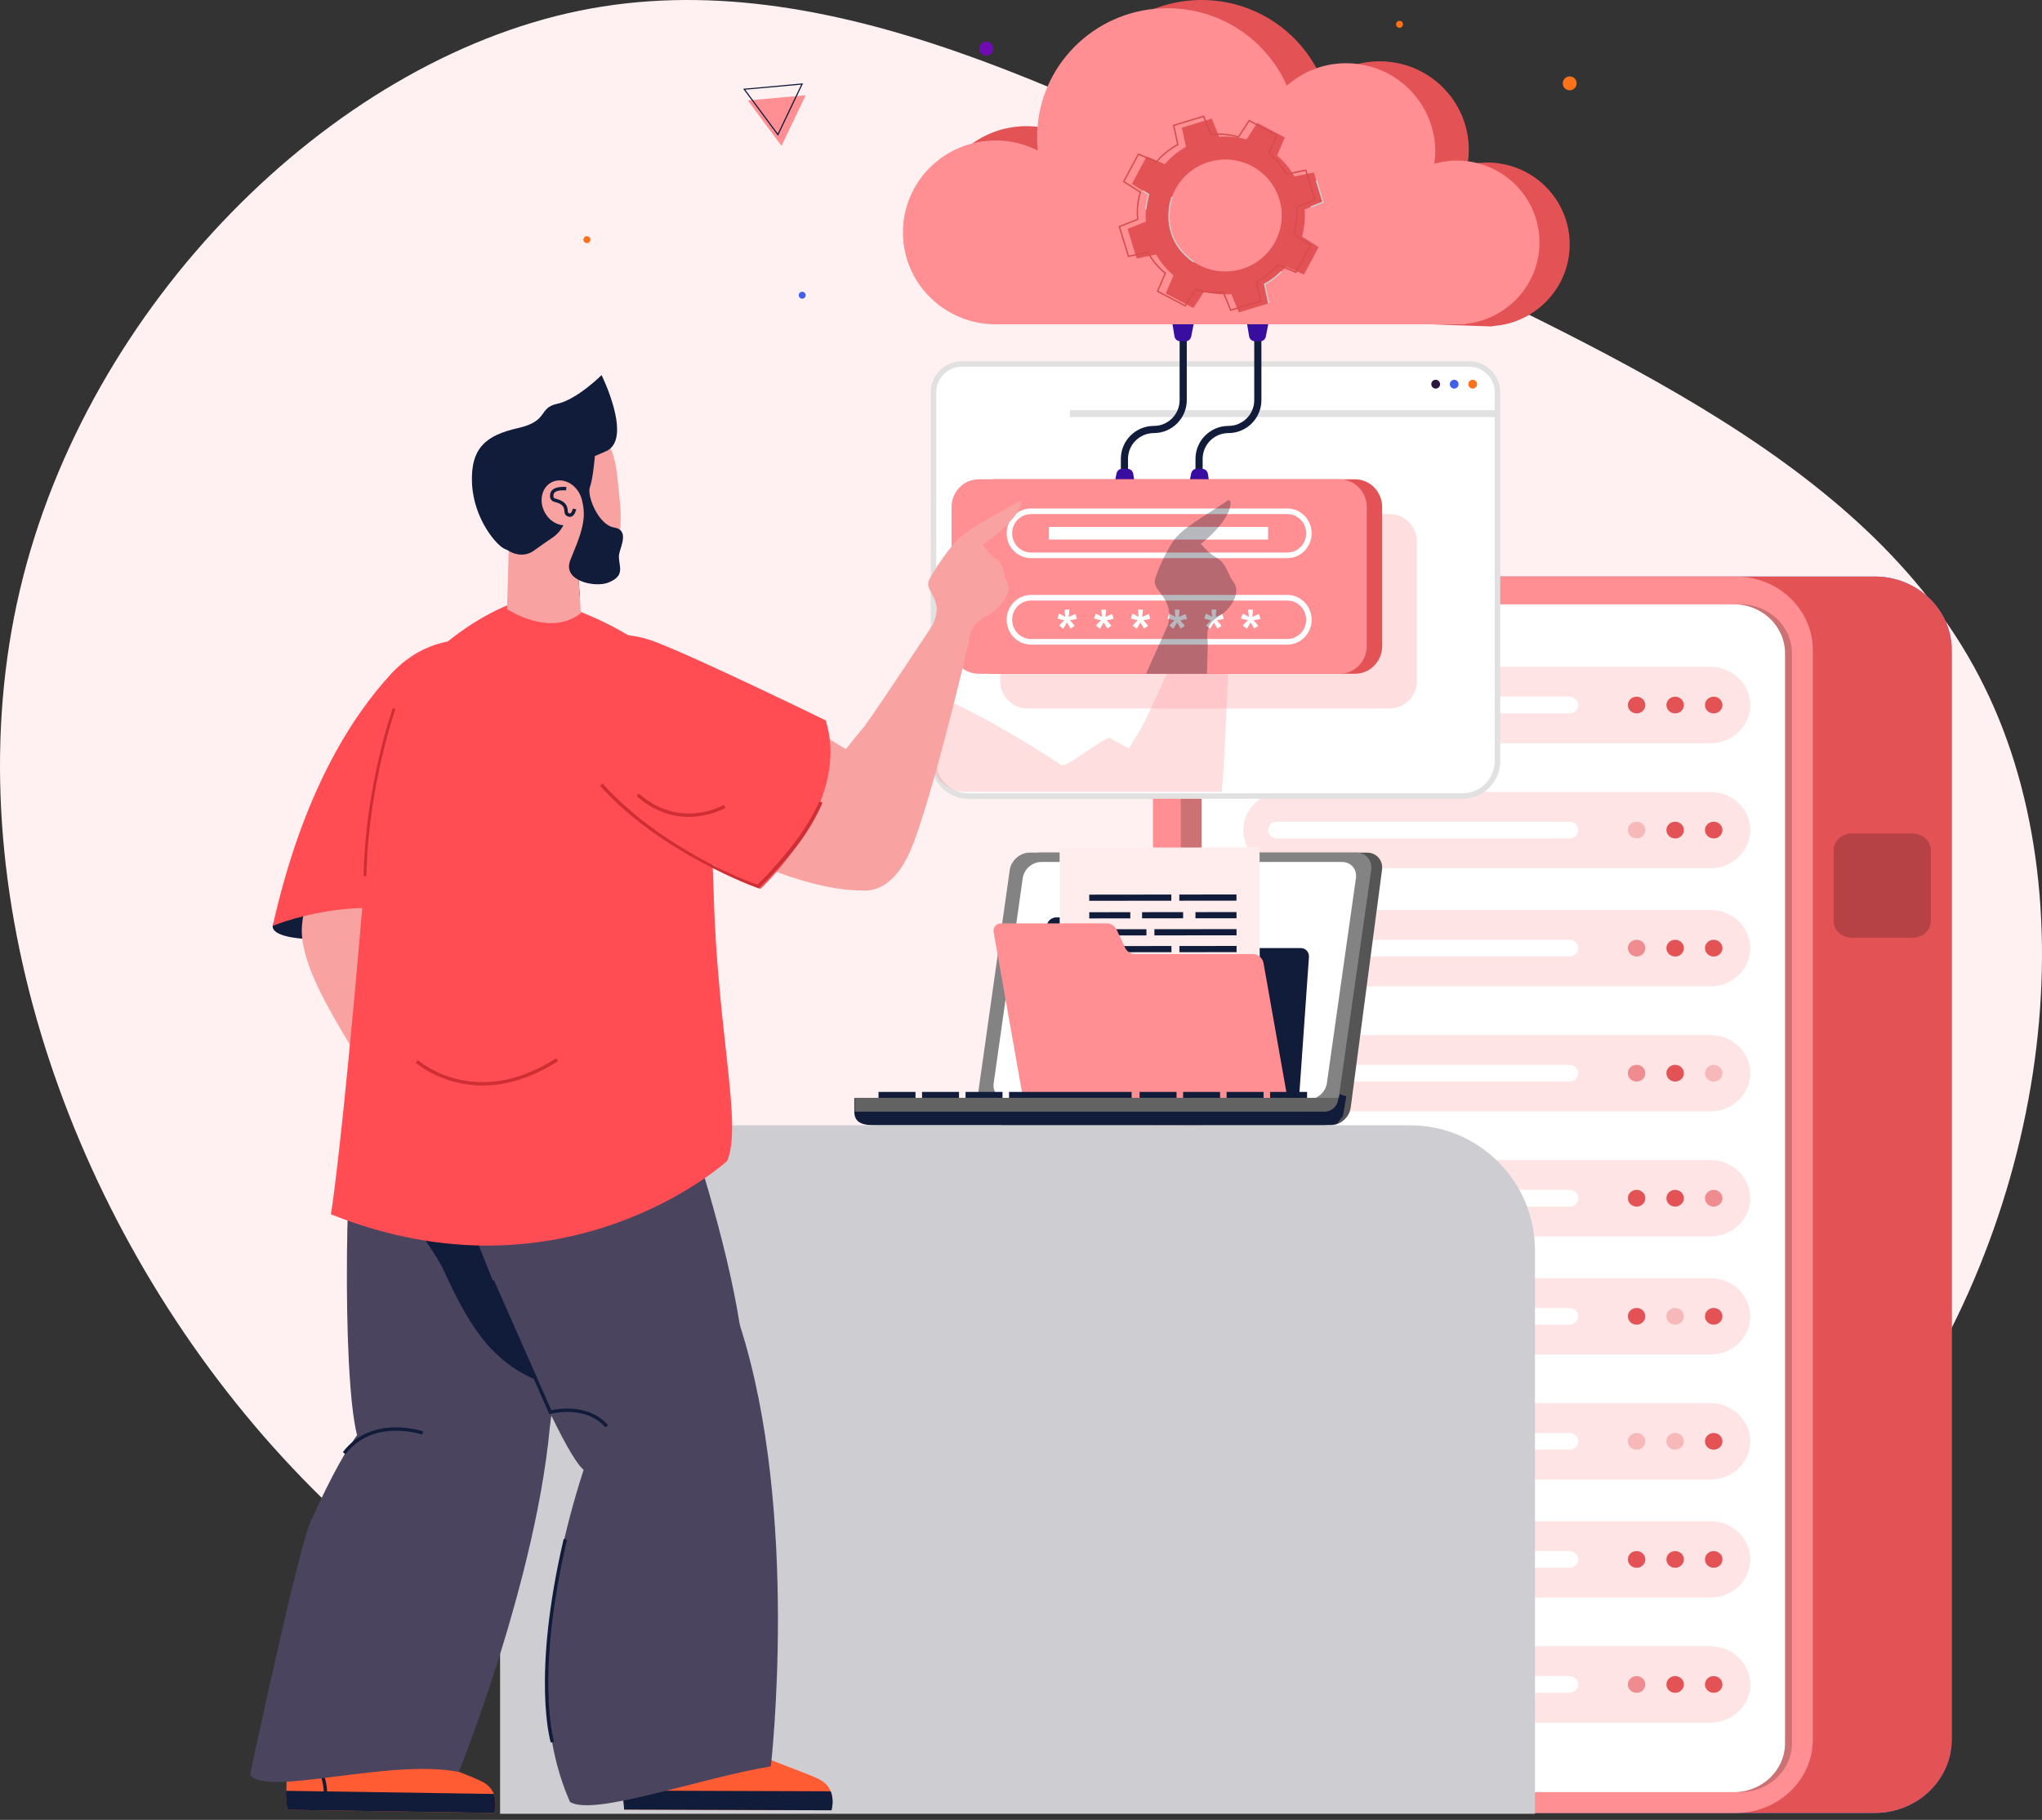
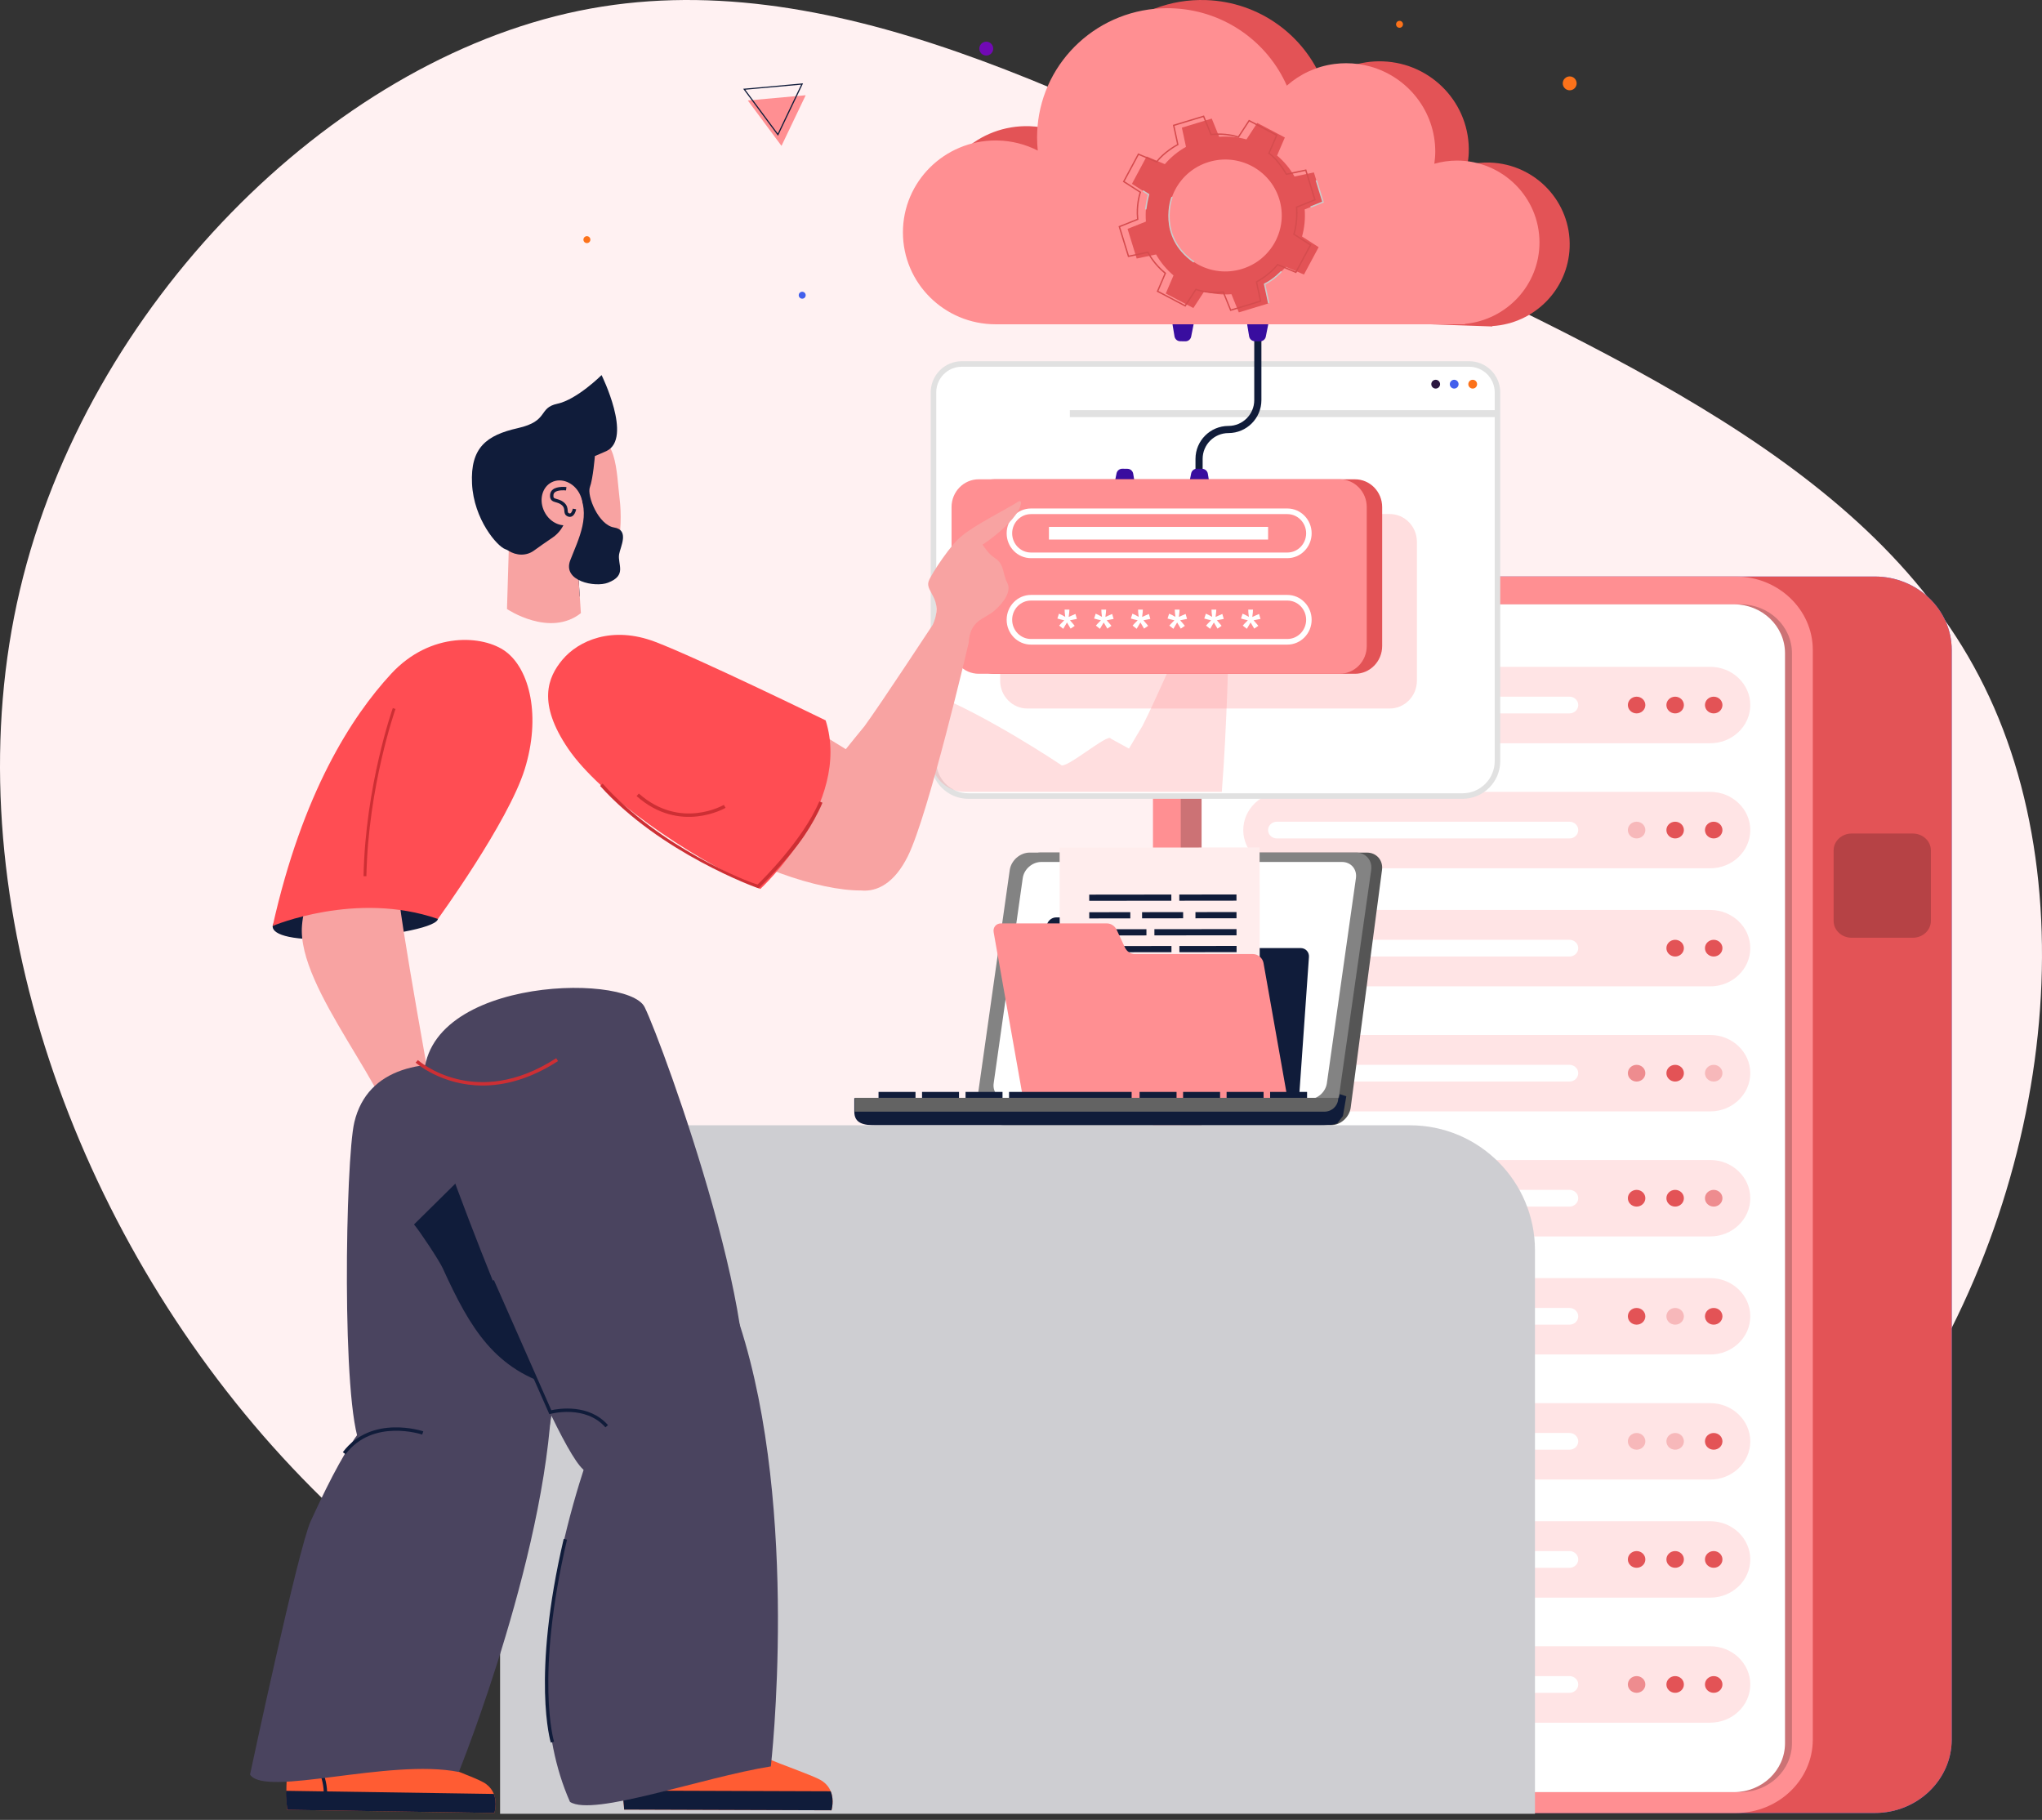
<svg xmlns="http://www.w3.org/2000/svg" width="294px" height="262px" viewBox="0 0 294 262" version="1.1">
  <rect x="0" y="0" width="294" height="262" fill="#333333" stroke="none" />
  <title>Cloud</title>
  <g id="Landing-page" stroke="none" stroke-width="1" fill="none" fill-rule="evenodd">
    <g id="Cloud" transform="translate(0, -0)">
      <path d="M256.095,54.301 C285.17,87.778 300.81,134.983 291.14,176.037 C281.47,217.09 246.49,252.057 210.667,259.439 C174.778,266.82 137.981,246.617 100.275,228.422 C62.634,210.226 24.019,194.103 8.314,162.179 C-7.456,130.321 -0.317,82.663 25.707,49.833 C51.796,17.003 96.77,-0.934 140.577,0.037 C184.383,0.944 226.956,20.823 256.095,54.301 Z" id="Path" fill="#FFF1F2" fill-rule="nonzero" transform="translate(147, 130.5) rotate(-180) translate(-147, -130.5)" />
      <g id="Server" transform="translate(166, 83)" fill-rule="nonzero">
        <g id="Group" transform="translate(20, 0)">
          <path d="M83.941,0 L11.059,0 C4.976,0 0,4.75 0,10.556 L0,167.444 C0,173.25 4.976,178 11.059,178 L83.941,178 C90.024,178 95,173.25 95,167.444 L95,10.556 C95,4.751 90.024,0 83.941,0 Z" id="Path" fill="#407BFF" />
          <path d="M83.941,0 L11.059,0 C4.976,0 0,4.75 0,10.556 L0,167.444 C0,173.25 4.976,178 11.059,178 L83.941,178 C90.024,178 95,173.25 95,167.444 L95,10.556 C95,4.751 90.024,0 83.941,0 Z" id="Path" fill="#E35356" />
        </g>
        <path d="M83.941,0 L11.059,0 C4.976,0 0,4.75 0,10.556 L0,167.444 C0,173.25 4.976,178 11.059,178 L83.941,178 C90.024,178 95,173.25 95,167.444 L95,10.556 C95,4.751 90.024,0 83.941,0 Z" id="Path" fill="#FF8F92" />
        <path d="M11.404,175 C7.321,175 4,171.842 4,167.961 L4,11.039 C4,7.158 7.321,4 11.404,4 L84.596,4 C88.679,4 92,7.158 92,11.039 L92,167.961 C92,171.842 88.679,175 84.596,175 L11.404,175 Z" id="Path" fill="#000000" opacity="0.2" />
        <path d="M14.355,175 C10.3,175 7,171.842 7,167.961 L7,11.039 C7,7.158 10.3,4 14.355,4 L83.645,4 C87.7,4 91,7.158 91,11.039 L91,167.961 C91,171.842 87.7,175 83.645,175 L14.355,175 Z" id="Path" fill="#FFFFFF" />
        <g id="Group" transform="translate(13, 13)">
          <path d="M67.244,11 L5.756,11 C2.59,11 0,8.525 0,5.5 L0,5.5 C0,2.475 2.59,0 5.756,0 L67.244,0 C70.41,0 73,2.475 73,5.5 L73,5.5 C73,8.525 70.41,11 67.244,11 Z" id="Path" fill="#FFA4A7" opacity="0.3" />
          <path d="M46.971,6.703 L4.83,6.703 C4.138,6.703 3.572,6.161 3.572,5.5 L3.572,5.5 C3.572,4.838 4.138,4.297 4.83,4.297 L46.971,4.297 C47.664,4.297 48.23,4.839 48.23,5.5 L48.23,5.5 C48.23,6.162 47.664,6.703 46.971,6.703 Z" id="Path" fill="#FFFFFF" />
          <ellipse id="Oval" fill="#E35356" cx="62.182" cy="5.5" rx="1.259" ry="1.203" />
          <ellipse id="Oval" fill="#E35356" cx="67.733" cy="5.5" rx="1.259" ry="1.203" />
          <ellipse id="Oval" fill="#E35356" cx="56.633" cy="5.5" rx="1.259" ry="1.203" />
        </g>
        <g id="Group" transform="translate(13, 31)">
          <path d="M67.244,11 L5.756,11 C2.59,11 0,8.525 0,5.5 L0,5.5 C0,2.475 2.59,0 5.756,0 L67.244,0 C70.41,0 73,2.475 73,5.5 L73,5.5 C73,8.525 70.41,11 67.244,11 Z" id="Path" fill="#FFA4A7" opacity="0.3" />
          <path d="M46.971,6.703 L4.83,6.703 C4.138,6.703 3.572,6.161 3.572,5.5 L3.572,5.5 C3.572,4.838 4.138,4.297 4.83,4.297 L46.971,4.297 C47.664,4.297 48.23,4.839 48.23,5.5 L48.23,5.5 C48.23,6.162 47.664,6.703 46.971,6.703 Z" id="Path" fill="#FFFFFF" />
          <ellipse id="Oval" fill="#E35356" cx="62.182" cy="5.5" rx="1.259" ry="1.203" />
          <ellipse id="Oval" fill="#E35356" cx="67.733" cy="5.5" rx="1.259" ry="1.203" />
          <ellipse id="Oval" fill="#E35356" opacity="0.3" cx="56.633" cy="5.5" rx="1.259" ry="1.203" />
        </g>
        <g id="Group" transform="translate(13, 48)">
          <path d="M67.244,11 L5.756,11 C2.59,11 0,8.525 0,5.5 L0,5.5 C0,2.475 2.59,0 5.756,0 L67.244,0 C70.41,0 73,2.475 73,5.5 L73,5.5 C73,8.525 70.41,11 67.244,11 Z" id="Path" fill="#FFA4A7" opacity="0.3" />
          <path d="M46.971,6.704 L4.83,6.704 C4.138,6.704 3.572,6.162 3.572,5.501 L3.572,5.501 C3.572,4.839 4.138,4.298 4.83,4.298 L46.971,4.298 C47.664,4.298 48.23,4.84 48.23,5.501 L48.23,5.501 C48.23,6.162 47.664,6.704 46.971,6.704 Z" id="Path" fill="#FFFFFF" />
          <ellipse id="Oval" fill="#E35356" cx="62.182" cy="5.5" rx="1.259" ry="1.203" />
          <ellipse id="Oval" fill="#E35356" cx="67.733" cy="5.5" rx="1.259" ry="1.203" />
-           <ellipse id="Oval" fill="#E35356" opacity="0.6" cx="56.633" cy="5.5" rx="1.259" ry="1.203" />
        </g>
        <g id="Group" transform="translate(13, 66)">
          <path d="M67.244,11 L5.756,11 C2.59,11 0,8.525 0,5.5 L0,5.5 C0,2.475 2.59,0 5.756,0 L67.244,0 C70.41,0 73,2.475 73,5.5 L73,5.5 C73,8.525 70.41,11 67.244,11 Z" id="Path" fill="#FFA4A7" opacity="0.3" />
          <path d="M46.971,6.703 L4.83,6.703 C4.138,6.703 3.572,6.161 3.572,5.5 L3.572,5.5 C3.572,4.838 4.138,4.297 4.83,4.297 L46.971,4.297 C47.664,4.297 48.23,4.839 48.23,5.5 L48.23,5.5 C48.23,6.161 47.664,6.703 46.971,6.703 Z" id="Path" fill="#FFFFFF" />
          <ellipse id="Oval" fill="#E35356" cx="62.182" cy="5.5" rx="1.259" ry="1.203" />
          <ellipse id="Oval" fill="#E35356" opacity="0.3" cx="67.733" cy="5.5" rx="1.259" ry="1.203" />
          <ellipse id="Oval" fill="#E35356" opacity="0.6" cx="56.633" cy="5.5" rx="1.259" ry="1.203" />
        </g>
        <g id="Group" transform="translate(13, 84)">
          <path d="M67.244,11 L5.756,11 C2.59,11 0,8.525 0,5.5 L0,5.5 C0,2.475 2.59,0 5.756,0 L67.244,0 C70.41,0 73,2.475 73,5.5 L73,5.5 C73,8.525 70.41,11 67.244,11 Z" id="Path" fill="#FFA4A7" opacity="0.3" />
          <path d="M46.971,6.703 L4.83,6.703 C4.138,6.703 3.572,6.161 3.572,5.5 L3.572,5.5 C3.572,4.838 4.138,4.297 4.83,4.297 L46.971,4.297 C47.664,4.297 48.23,4.839 48.23,5.5 L48.23,5.5 C48.23,6.161 47.664,6.703 46.971,6.703 Z" id="Path" fill="#FFFFFF" />
          <ellipse id="Oval" fill="#E35356" cx="62.182" cy="5.5" rx="1.259" ry="1.203" />
          <ellipse id="Oval" fill="#E35356" opacity="0.6" cx="67.733" cy="5.5" rx="1.259" ry="1.203" />
          <ellipse id="Oval" fill="#E35356" cx="56.633" cy="5.5" rx="1.259" ry="1.203" />
        </g>
        <g id="Group" transform="translate(13, 101)">
          <path d="M67.244,11 L5.756,11 C2.59,11 0,8.525 0,5.5 L0,5.5 C0,2.475 2.59,0 5.756,0 L67.244,0 C70.41,0 73,2.475 73,5.5 L73,5.5 C73,8.525 70.41,11 67.244,11 Z" id="Path" fill="#FFA4A7" opacity="0.3" />
          <path d="M46.971,6.703 L4.83,6.703 C4.138,6.703 3.572,6.161 3.572,5.5 L3.572,5.5 C3.572,4.838 4.138,4.297 4.83,4.297 L46.971,4.297 C47.664,4.297 48.23,4.839 48.23,5.5 L48.23,5.5 C48.23,6.162 47.664,6.703 46.971,6.703 Z" id="Path" fill="#FFFFFF" />
          <ellipse id="Oval" fill="#E35356" opacity="0.3" cx="62.182" cy="5.5" rx="1.259" ry="1.203" />
          <ellipse id="Oval" fill="#E35356" cx="67.733" cy="5.5" rx="1.259" ry="1.203" />
          <ellipse id="Oval" fill="#E35356" cx="56.633" cy="5.5" rx="1.259" ry="1.203" />
        </g>
        <g id="Group" transform="translate(13, 119)">
          <path d="M67.244,11 L5.756,11 C2.59,11 0,8.525 0,5.5 L0,5.5 C0,2.475 2.59,0 5.756,0 L67.244,0 C70.41,0 73,2.475 73,5.5 L73,5.5 C73,8.525 70.41,11 67.244,11 Z" id="Path" fill="#FFA4A7" opacity="0.3" />
          <path d="M46.971,6.703 L4.83,6.703 C4.138,6.703 3.572,6.161 3.572,5.5 L3.572,5.5 C3.572,4.838 4.138,4.297 4.83,4.297 L46.971,4.297 C47.664,4.297 48.23,4.839 48.23,5.5 L48.23,5.5 C48.23,6.162 47.664,6.703 46.971,6.703 Z" id="Path" fill="#FFFFFF" />
          <ellipse id="Oval" fill="#E35356" opacity="0.3" cx="62.182" cy="5.5" rx="1.259" ry="1.203" />
          <ellipse id="Oval" fill="#E35356" cx="67.733" cy="5.5" rx="1.259" ry="1.203" />
          <ellipse id="Oval" fill="#E35356" opacity="0.3" cx="56.633" cy="5.5" rx="1.259" ry="1.203" />
        </g>
        <g id="Group" transform="translate(13, 136)">
          <path d="M67.244,11 L5.756,11 C2.59,11 0,8.525 0,5.5 L0,5.5 C0,2.475 2.59,0 5.756,0 L67.244,0 C70.41,0 73,2.475 73,5.5 L73,5.5 C73,8.525 70.41,11 67.244,11 Z" id="Path" fill="#FFA4A7" opacity="0.3" />
          <path d="M46.971,6.703 L4.83,6.703 C4.138,6.703 3.572,6.161 3.572,5.5 L3.572,5.5 C3.572,4.838 4.138,4.297 4.83,4.297 L46.971,4.297 C47.664,4.297 48.23,4.839 48.23,5.5 L48.23,5.5 C48.23,6.162 47.664,6.703 46.971,6.703 Z" id="Path" fill="#FFFFFF" />
          <ellipse id="Oval" fill="#E35356" cx="62.182" cy="5.5" rx="1.259" ry="1.203" />
          <ellipse id="Oval" fill="#E35356" cx="67.733" cy="5.5" rx="1.259" ry="1.203" />
          <ellipse id="Oval" fill="#E35356" cx="56.633" cy="5.5" rx="1.259" ry="1.203" />
        </g>
        <g id="Group" transform="translate(13, 154)">
          <path d="M67.244,11 L5.756,11 C2.59,11 0,8.525 0,5.5 L0,5.5 C0,2.475 2.59,0 5.756,0 L67.244,0 C70.41,0 73,2.475 73,5.5 L73,5.5 C73,8.526 70.41,11 67.244,11 Z" id="Path" fill="#FFA4A7" opacity="0.3" />
          <path d="M46.971,6.704 L4.83,6.704 C4.138,6.704 3.572,6.162 3.572,5.501 L3.572,5.501 C3.572,4.839 4.138,4.298 4.83,4.298 L46.971,4.298 C47.664,4.298 48.23,4.84 48.23,5.501 L48.23,5.501 C48.23,6.162 47.664,6.704 46.971,6.704 Z" id="Path" fill="#FFFFFF" />
          <ellipse id="Oval" fill="#E35356" cx="62.182" cy="5.5" rx="1.259" ry="1.203" />
          <ellipse id="Oval" fill="#E35356" cx="67.733" cy="5.5" rx="1.259" ry="1.203" />
          <ellipse id="Oval" fill="#E35356" opacity="0.6" cx="56.633" cy="5.5" rx="1.259" ry="1.203" />
        </g>
        <path d="M109.412,52 L100.587,52 C99.164,52 98,50.913 98,49.585 L98,39.414 C98,38.086 99.165,37 100.587,37 L109.412,37 C110.835,37 112,38.087 112,39.414 L112,49.585 C112,50.913 110.835,52 109.412,52 Z" id="Path" fill="#000000" opacity="0.2" />
      </g>
      <g id="Group" transform="translate(65, 0)">
        <g transform="translate(58, 122)" fill-rule="nonzero">
          <path d="M68.579,40 L21.598,40 C20.201,40 19.227,38.871 19.423,37.479 L23.933,3.261 C24.13,1.869 25.421,0.741 26.819,0.741 L73.8,0.741 C75.197,0.741 76.171,1.869 75.975,3.261 L71.465,37.479 C71.269,38.871 69.977,40 68.579,40 Z" id="Path" fill="#555555" />
          <path d="M67.024,37.622 L20.043,37.622 C18.645,37.622 17.672,36.494 17.868,35.102 L22.378,3.261 C22.575,1.869 23.867,0.74 25.264,0.74 L72.245,0.74 C73.642,0.74 74.616,1.869 74.42,3.261 L69.832,35.465 C69.636,36.858 68.421,37.622 67.024,37.622 Z" id="Path" fill="#838383" />
          <path d="M65.378,36.271 L22.071,36.271 C20.783,36.271 19.885,35.231 20.067,33.948 L24.251,4.415 C24.431,3.132 25.622,2.092 26.911,2.092 L70.217,2.092 C71.505,2.092 72.403,3.133 72.222,4.415 L68.038,33.948 C67.857,35.231 66.666,36.271 65.378,36.271 Z" id="Path" fill="#FFFFFF" />
          <g transform="translate(20.044, 0)">
            <path d="M26.02,13.565 L25.453,10.993 C25.333,10.447 24.858,10.071 24.287,10.071 L9.026,10.071 C8.318,10.071 7.704,10.643 7.654,11.347 L7.434,14.487 L7.309,16.257 L5.801,37.741 C5.752,38.446 6.286,39.018 6.993,39.018 L42.499,39.018 C43.208,39.018 43.822,38.446 43.871,37.741 L45.414,15.764 C45.464,15.059 44.93,14.487 44.222,14.487 L27.186,14.487 C26.616,14.487 26.14,14.112 26.02,13.565 Z" id="Path" fill="#101C3A" />
            <g transform="translate(9.515, -0)" id="Rectangle">
              <polygon fill="#FFEDED" transform="translate(14.415, 17.444) rotate(-0.063) translate(-14.415, -17.444)" points="0.019 0.016 28.81 0.016 28.81 34.873 0.019 34.872" />
              <g transform="translate(4.263, 6.724)" fill="#101C3A">
                <polygon transform="translate(5.912, 0.508) rotate(-0.063) translate(-5.912, -0.508)" points="0.001 0.062 11.824 0.062 11.824 0.953 0.001 0.953" />
                <polygon transform="translate(2.96, 3.046) rotate(-0.063) translate(-2.96, -3.046)" points="0.004 2.6 5.916 2.6 5.916 3.492 0.004 3.492" />
                <polygon transform="translate(10.566, 3.035) rotate(-0.069) translate(-10.566, -3.035)" points="7.61 2.59 13.522 2.59 13.522 3.481 7.61 3.481" />
                <polygon transform="translate(18.25, 3.029) rotate(-0.063) translate(-18.25, -3.029)" points="15.295 2.583 21.206 2.583 21.206 3.475 15.295 3.475" />
                <polygon transform="translate(17.086, 0.497) rotate(-0.063) translate(-17.086, -0.497)" points="12.969 0.051 21.202 0.051 21.202 0.942 12.969 0.942" />
                <polygon transform="translate(15.297, 5.485) rotate(-0.063) translate(-15.297, -5.485)" points="9.385 5.039 21.209 5.039 21.209 5.931 9.385 5.93" />
                <polygon transform="translate(4.122, 5.498) rotate(-0.063) translate(-4.122, -5.498)" points="0.005 5.052 8.238 5.052 8.238 5.944 0.005 5.944" />
              </g>
              <g transform="translate(4.275, 14.135)" fill="#101C3A">
                <polygon transform="translate(5.918, 0.506) rotate(-0.069) translate(-5.918, -0.506)" points="0.006 0.061 11.829 0.061 11.829 0.952 0.006 0.952" />
                <polygon transform="translate(2.956, 3.054) rotate(-0.063) translate(-2.956, -3.054)" points="0.001 2.608 5.912 2.608 5.912 3.5 0.001 3.5" />
                <polygon transform="translate(10.559, 3.046) rotate(-0.063) translate(-10.559, -3.046)" points="7.603 2.601 13.515 2.601 13.515 3.492 7.603 3.492" />
                <polygon transform="translate(18.25, 3.033) rotate(-0.069) translate(-18.25, -3.033)" points="15.295 2.587 21.206 2.587 21.206 3.479 15.295 3.479" />
                <polygon transform="translate(17.089, 0.497) rotate(-0.069) translate(-17.089, -0.497)" points="12.972 0.051 21.205 0.051 21.205 0.943 12.972 0.943" />
                <polygon transform="translate(15.294, 5.493) rotate(-0.063) translate(-15.294, -5.493)" points="9.382 5.047 21.205 5.047 21.205 5.939 9.382 5.939" />
                <polygon transform="translate(4.118, 5.506) rotate(-0.063) translate(-4.118, -5.506)" points="0.002 5.06 8.235 5.06 8.235 5.952 0.002 5.952" />
              </g>
            </g>
            <path d="M18.933,14.431 L17.731,11.859 C17.475,11.313 16.907,10.937 16.337,10.937 L1.076,10.937 C0.368,10.937 -0.105,11.508 0.02,12.213 L0.576,15.353 L0.889,17.122 L4.692,38.606 C4.817,39.311 5.492,39.883 6.2,39.883 L41.706,39.883 C42.414,39.883 42.886,39.311 42.762,38.606 L38.871,16.629 C38.747,15.924 38.072,15.352 37.364,15.352 L20.328,15.352 C19.757,15.353 19.188,14.976 18.933,14.431 Z" id="Path" fill="#FF8F92" />
          </g>
          <g transform="translate(3.488, 35.196)" fill="#101C3A" id="Rectangle">
            <rect x="0" y="0" width="5.323" height="1.171" />
            <rect x="6.264" y="0" width="5.323" height="1.171" />
            <rect x="12.528" y="0" width="5.323" height="1.171" />
            <rect x="18.793" y="0" width="17.647" height="1.171" />
            <rect x="37.586" y="0" width="5.323" height="1.171" />
            <rect x="43.85" y="0" width="5.323" height="1.171" />
            <rect x="50.114" y="0" width="5.323" height="1.171" />
            <rect x="56.378" y="0" width="5.323" height="1.171" />
          </g>
          <g transform="translate(0, 36.05)" id="Path">
            <path d="M66.976,3.95 L3.146,3.95 C1.409,3.95 0,3.721 0,1.99 L0,0.044 L70.122,0.044 L70.122,1.99 C70.122,3.721 68.714,3.95 66.976,3.95 Z" fill="#101C3A" />
            <path d="M67.686,1.99 L0.069,1.99 L0.069,0 L69.683,0 L69.683,0 C69.683,1.099 68.789,1.99 67.686,1.99 Z" fill="#636363" />
          </g>
          <path d="M69.731,36.245 L69.896,35.511 L70.836,35.826 L70.349,38.669 L69.523,39.734 L68.789,39.914 C68.789,39.914 68.686,39.935 68.577,39.937 C68.468,39.939 66.266,39.937 66.266,39.937 C66.266,39.937 67.717,38.349 67.842,38.349 C67.967,38.349 69.098,38.277 69.098,38.277 L69.446,37.263 L69.684,36.958 L69.731,36.245 Z" id="Path" fill="#101C3A" />
        </g>
        <g transform="translate(69, 52)" fill-rule="nonzero">
          <g>
            <path d="M81.602,4.491 L81.602,57.566 C81.602,60.35 79.352,62.601 76.581,62.601 L5.419,62.601 C2.648,62.601 0.398,60.35 0.398,57.566 L0.398,4.491 C0.398,2.234 2.224,0.399 4.478,0.399 L77.522,0.399 C79.776,0.399 81.602,2.234 81.602,4.491 Z" id="Path" fill="#FFFFFF" />
            <path d="M76.58,63 L5.419,63 C2.431,63 0,60.562 0,57.566 L0,4.491 C0,2.014 2.009,0 4.478,0 L77.522,0 C79.991,0 82,2.014 82,4.491 L82,57.566 C82,60.562 79.569,63 76.58,63 Z M4.478,0.797 C2.447,0.797 0.796,2.454 0.796,4.491 L0.796,57.566 C0.796,60.123 2.87,62.203 5.418,62.203 L76.58,62.203 C79.13,62.203 81.203,60.123 81.203,57.566 L81.203,4.491 C81.203,2.454 79.552,0.797 77.521,0.797 L4.478,0.797 Z" id="Shape" fill="#E1E1E1" />
          </g>
          <g transform="translate(72.073, 2.673)" id="Path">
            <path d="M0.632,0 C0.282,0 0,0.283 0,0.634 C0,0.983 0.282,1.267 0.632,1.267 C0.98,1.267 1.263,0.983 1.263,0.634 C1.263,0.283 0.98,0 0.632,0 Z" fill="#2B173F" />
            <path d="M3.297,0 C2.948,0 2.666,0.283 2.666,0.634 C2.666,0.983 2.948,1.267 3.297,1.267 C3.646,1.267 3.928,0.983 3.928,0.634 C3.928,0.283 3.645,0 3.297,0 Z" fill="#425FEC" />
            <path d="M5.962,0 C5.613,0 5.33,0.283 5.33,0.634 C5.33,0.983 5.613,1.267 5.962,1.267 C6.31,1.267 6.593,0.983 6.593,0.634 C6.593,0.283 6.31,0 5.962,0 Z" fill="#FC721A" />
          </g>
          <rect id="Rectangle" fill="#E1E1E1" x="20.031" y="7.047" width="61.333" height="1" />
        </g>
        <g opacity="0.3" transform="translate(69, 72)" fill="#FF8F92" fill-rule="nonzero" id="Path">
          <path d="M46.609,11.768 C45.73,10.596 45.609,9.098 44.23,8.297 C43.082,7.635 42.502,6.916 41.905,6.269 C43.173,5.326 44.947,3.568 45.74,1.977 C46.402,0.662 46.251,-0.336 45.665,0.107 C44.326,1.111 40.041,3.537 38.692,5.015 C38.682,5.025 38.671,5.04 38.666,5.055 C37.539,5.906 35.422,10.539 35.301,11.574 C35.119,13.118 38.1,14.112 37.216,17.837 C37.175,17.878 32.249,29.091 30.515,32.46 C29.854,33.565 29.181,34.677 28.545,35.772 C27.691,35.303 26.806,34.814 25.927,34.335 C25.629,33.433 19.201,38.995 18.727,38.093 C18.727,38.093 7.989,30.892 0,27.793 L0,36.996 C0,39.763 2.224,42 4.962,42 L41.91,42 C42.653,32.658 42.91,20.477 42.91,20.477 C42.42,17.093 44.365,17.088 45.568,15.844 C46.772,14.607 47.489,12.94 46.609,11.768 Z" />
        </g>
        <g opacity="0.3" transform="translate(79, 74)" fill="#FF8F92" fill-rule="nonzero" id="Path">
          <path d="M56.074,28 L3.926,28 C1.758,28 0,26.209 0,23.999 L0,4.001 C0,1.791 1.758,0 3.926,0 L56.074,0 C58.243,0 60,1.791 60,4.001 L60,23.999 C60,26.209 58.242,28 56.074,28 Z" />
        </g>
        <g transform="translate(42, 12)">
          <polygon id="Path" fill="#FF8F92" points="5.517 9 0.67 2.466 9 1.711" />
          <path d="M5.017,7.543 L0,0.781 L8.621,0 L5.017,7.543 Z M0.307,0.915 L4.984,7.221 L8.345,0.187 L0.307,0.915 Z" id="Shape" fill="#101C3A" fill-rule="nonzero" />
        </g>
        <path d="M19.114,66.976 L19.143,67 L21,64.432 L18.054,64 L18.022,64.163 C17.901,65.202 18.282,66.284 19.114,66.976 Z" id="Path" fill="#FF8F92" fill-rule="nonzero" />
        <path d="M19.99,34.597 C19.937,34.868 19.674,35.044 19.403,34.99 C19.132,34.936 18.956,34.674 19.01,34.403 C19.063,34.132 19.326,33.956 19.597,34.01 C19.868,34.063 20.044,34.326 19.99,34.597 Z" id="Path" fill="#FC721A" fill-rule="nonzero" />
        <path d="M136.99,3.597 C136.937,3.868 136.673,4.044 136.403,3.99 C136.132,3.937 135.956,3.674 136.01,3.403 C136.063,3.132 136.326,2.956 136.597,3.01 C136.868,3.063 137.044,3.326 136.99,3.597 Z" id="Path" fill="#FC721A" fill-rule="nonzero" />
        <path d="M50.99,42.597 C50.937,42.868 50.674,43.044 50.403,42.99 C50.132,42.936 49.956,42.674 50.01,42.403 C50.063,42.132 50.327,41.956 50.597,42.01 C50.868,42.063 51.044,42.326 50.99,42.597 Z" id="Path" fill="#425FEC" fill-rule="nonzero" />
        <path d="M77.981,7.194 C77.874,7.736 77.347,8.088 76.806,7.981 C76.264,7.873 75.912,7.347 76.019,6.806 C76.126,6.264 76.652,5.912 77.194,6.019 C77.736,6.126 78.088,6.653 77.981,7.194 Z" id="Path" fill="#7109B5" fill-rule="nonzero" />
        <path d="M161.981,12.194 C161.874,12.736 161.347,13.088 160.806,12.981 C160.264,12.873 159.912,12.347 160.019,11.806 C160.127,11.264 160.653,10.912 161.195,11.019 C161.736,11.126 162.088,11.653 161.981,12.194 Z" id="Path" fill="#FC721A" fill-rule="nonzero" />
        <path d="M25,162 L138,162 C147.941,162 156,170.059 156,180 L156,261.118 L156,261.118 L7,261.118 L7,180 C7,170.059 15.059,162 25,162 Z" id="Rectangle" fill="#CECED2" fill-rule="nonzero" />
        <g transform="translate(95, 41)" fill-rule="nonzero" id="Path">
-           <path d="M2.407,29.52 L1.376,29.52 L1.376,25.059 C1.376,22.445 3.505,20.318 6.122,20.318 C8.17,20.318 9.837,18.652 9.837,16.605 L9.837,0 L10.868,0 L10.868,16.605 C10.868,19.22 8.739,21.347 6.123,21.347 C4.074,21.347 2.407,23.013 2.407,25.059 L2.407,29.52 L2.407,29.52 Z" fill="#101C3A" />
          <path d="M13.153,29.52 L12.122,29.52 L12.122,25.059 C12.122,22.445 14.251,20.318 16.867,20.318 C18.916,20.318 20.582,18.652 20.582,16.605 L20.582,0 L21.613,0 L21.613,16.605 C21.613,19.22 19.484,21.347 16.867,21.347 C14.819,21.347 13.152,23.013 13.152,25.059 L13.152,29.52 L13.153,29.52 Z" fill="#101C3A" />
          <path d="M1.592,26.479 L2.337,26.491 C2.744,26.498 3.087,26.794 3.154,27.194 L3.784,31 L0,30.939 L0.753,27.155 C0.832,26.757 1.185,26.472 1.592,26.479 Z" fill="#390D9F" />
          <path d="M12.338,26.479 L13.084,26.491 C13.49,26.498 13.834,26.794 13.9,27.194 L14.53,31 L10.746,30.939 L11.499,27.155 C11.578,26.757 11.931,26.472 12.338,26.479 Z" fill="#390D9F" />
          <path d="M21.408,8.137 L20.663,8.125 C20.256,8.119 19.913,7.823 19.846,7.421 L19.216,3.616 L23,3.677 L22.247,7.46 C22.168,7.859 21.814,8.144 21.408,8.137 Z" fill="#390D9F" />
          <path d="M10.662,8.137 L9.916,8.125 C9.509,8.119 9.166,7.823 9.099,7.421 L8.47,3.616 L12.253,3.677 L11.5,7.46 C11.422,7.859 11.069,8.144 10.662,8.137 Z" fill="#390D9F" />
        </g>
        <g transform="translate(72, 69)" fill-rule="nonzero">
          <path d="M58.088,28 L6.128,28 C3.968,28 2.216,26.209 2.216,24 L2.216,4.003 C2.216,1.794 3.968,0.002 6.128,0.002 L58.088,0.002 C60.249,0.002 62,1.794 62,4.003 L62,24 C62,26.209 60.249,28 58.088,28 Z" id="Path" fill="#E35356" />
          <path d="M59.78,4.003 L59.78,24 C59.78,26.209 58.031,27.998 55.871,27.998 L3.909,27.998 C1.749,27.998 0,26.209 0,24 L0,4.003 C0,1.794 1.749,0 3.909,0 L55.871,0 C58.031,0 59.78,1.794 59.78,4.003 Z" id="Path" fill="#FF8F92" />
          <g transform="translate(7.934, 4.203)" fill="#FFFFFF">
            <path d="M40.415,19.597 L3.497,19.597 C1.569,19.597 0,17.993 0,16.021 C0,14.049 1.569,12.444 3.497,12.444 L40.415,12.444 C42.343,12.444 43.912,14.049 43.912,16.021 C43.912,17.993 42.343,19.597 40.415,19.597 Z M3.497,13.255 C2.005,13.255 0.793,14.495 0.793,16.02 C0.793,17.545 2.006,18.786 3.497,18.786 L40.415,18.786 C41.906,18.786 43.12,17.545 43.12,16.02 C43.12,14.496 41.907,13.255 40.415,13.255 L3.497,13.255 Z" id="Shape" />
            <path d="M40.415,7.152 L3.497,7.152 C1.569,7.152 0,5.548 0,3.576 C0,1.604 1.569,0 3.497,0 L40.415,0 C42.343,0 43.912,1.604 43.912,3.576 C43.912,5.548 42.343,7.152 40.415,7.152 Z M3.497,0.81 C2.005,0.81 0.793,2.051 0.793,3.576 C0.793,5.101 2.006,6.341 3.497,6.341 L40.415,6.341 C41.906,6.341 43.12,5.101 43.12,3.576 C43.12,2.051 41.907,0.81 40.415,0.81 L3.497,0.81 Z" id="Shape" />
            <g transform="translate(7.305, 14.555)" id="Path">
              <path d="M0.839,2.767 L0.255,2.304 C0.441,2.09 0.634,1.885 0.836,1.69 C0.916,1.611 0.966,1.561 0.987,1.539 C0.922,1.53 0.738,1.486 0.433,1.409 C0.214,1.354 0.069,1.313 0,1.286 L0.228,0.59 C0.566,0.73 0.868,0.884 1.134,1.053 C1.072,0.623 1.041,0.271 1.041,0 L1.73,0 C1.73,0.193 1.696,0.546 1.625,1.061 C1.677,1.04 1.788,0.989 1.959,0.907 C2.191,0.799 2.405,0.706 2.601,0.63 L2.806,1.346 C2.519,1.412 2.188,1.476 1.812,1.539 L2.276,2.074 C2.369,2.182 2.442,2.271 2.496,2.34 L1.904,2.739 L1.382,1.856 C1.224,2.141 1.043,2.445 0.839,2.767 Z" />
              <path d="M6.126,2.767 L5.541,2.304 C5.727,2.09 5.921,1.885 6.122,1.69 C6.202,1.611 6.252,1.561 6.273,1.539 C6.208,1.53 6.024,1.486 5.72,1.409 C5.501,1.354 5.356,1.313 5.287,1.286 L5.514,0.59 C5.852,0.73 6.154,0.884 6.421,1.053 C6.359,0.623 6.328,0.271 6.328,0 L7.017,0 C7.017,0.193 6.982,0.546 6.912,1.061 C6.964,1.04 7.075,0.989 7.246,0.907 C7.478,0.799 7.692,0.706 7.888,0.63 L8.093,1.346 C7.806,1.412 7.475,1.476 7.099,1.539 L7.562,2.074 C7.656,2.182 7.729,2.271 7.783,2.34 L7.191,2.739 L6.668,1.856 C6.51,2.141 6.33,2.445 6.126,2.767 Z" />
              <path d="M11.413,2.767 L10.829,2.304 C11.015,2.09 11.208,1.885 11.41,1.69 C11.49,1.611 11.54,1.561 11.561,1.539 C11.496,1.53 11.312,1.486 11.008,1.409 C10.788,1.354 10.643,1.313 10.574,1.286 L10.802,0.59 C11.14,0.73 11.442,0.884 11.709,1.053 C11.647,0.623 11.616,0.271 11.616,0 L12.305,0 C12.305,0.193 12.27,0.546 12.2,1.061 C12.252,1.04 12.363,0.989 12.533,0.907 C12.765,0.799 12.98,0.706 13.175,0.63 L13.38,1.346 C13.094,1.412 12.762,1.476 12.386,1.539 L12.85,2.074 C12.943,2.182 13.016,2.271 13.071,2.34 L12.479,2.739 L11.956,1.856 C11.798,2.141 11.617,2.445 11.413,2.767 Z" />
              <path d="M16.7,2.767 L16.116,2.304 C16.302,2.09 16.496,1.885 16.697,1.69 C16.777,1.611 16.827,1.561 16.848,1.539 C16.783,1.53 16.599,1.486 16.295,1.409 C16.076,1.354 15.93,1.313 15.861,1.286 L16.089,0.59 C16.427,0.73 16.729,0.884 16.996,1.053 C16.933,0.623 16.903,0.271 16.903,0 L17.592,0 C17.592,0.193 17.557,0.546 17.487,1.061 C17.539,1.04 17.65,0.989 17.82,0.907 C18.053,0.799 18.267,0.706 18.463,0.63 L18.668,1.346 C18.381,1.412 18.049,1.476 17.673,1.539 L18.137,2.074 C18.23,2.182 18.304,2.271 18.358,2.34 L17.766,2.739 L17.243,1.856 C17.085,2.141 16.905,2.445 16.7,2.767 Z" />
              <path d="M21.988,2.767 L21.403,2.304 C21.59,2.09 21.783,1.885 21.984,1.69 C22.064,1.611 22.115,1.561 22.135,1.539 C22.07,1.53 21.887,1.486 21.582,1.409 C21.363,1.354 21.218,1.313 21.149,1.286 L21.377,0.59 C21.715,0.73 22.017,0.884 22.282,1.053 C22.22,0.623 22.19,0.271 22.19,0 L22.879,0 C22.879,0.193 22.844,0.546 22.774,1.061 C22.825,1.04 22.936,0.989 23.107,0.907 C23.339,0.799 23.553,0.706 23.749,0.63 L23.954,1.346 C23.668,1.412 23.336,1.476 22.96,1.539 L23.424,2.074 C23.517,2.182 23.59,2.271 23.644,2.34 L23.052,2.739 L22.53,1.856 C22.372,2.141 22.192,2.445 21.988,2.767 Z" />
              <path d="M27.275,2.767 L26.691,2.304 C26.877,2.09 27.07,1.885 27.272,1.69 C27.352,1.611 27.402,1.561 27.423,1.539 C27.358,1.53 27.174,1.486 26.869,1.409 C26.65,1.354 26.505,1.313 26.436,1.286 L26.664,0.59 C27.002,0.73 27.304,0.884 27.57,1.053 C27.508,0.623 27.478,0.271 27.478,0 L28.166,0 C28.166,0.193 28.132,0.546 28.062,1.061 C28.113,1.04 28.224,0.989 28.395,0.907 C28.627,0.799 28.841,0.706 29.037,0.63 L29.242,1.346 C28.955,1.412 28.624,1.476 28.248,1.539 L28.712,2.074 C28.805,2.182 28.878,2.271 28.932,2.34 L28.34,2.739 L27.818,1.856 C27.66,2.141 27.479,2.445 27.275,2.767 Z" />
            </g>
            <rect id="Rectangle" x="6.089" y="2.649" width="31.554" height="1.824" />
          </g>
        </g>
        <g opacity="0.3" transform="translate(100, 72)" fill="#091022" fill-rule="nonzero" id="Path">
-           <path d="M12.608,11.812 C11.725,10.636 11.604,9.132 10.22,8.328 C9.068,7.663 8.485,6.942 7.887,6.292 C9.159,5.346 10.939,3.581 11.736,1.985 C12.4,0.665 12.248,-0.338 11.66,0.107 C10.316,1.115 6.015,3.55 4.661,5.033 C4.651,5.044 4.641,5.059 4.636,5.074 C3.504,5.928 1.38,10.579 1.258,11.617 C1.076,13.167 4.068,14.165 3.18,17.904 C3.16,17.925 1.643,21.358 0,25 L8.774,25 C8.86,22.309 8.895,20.555 8.895,20.555 C8.404,17.158 10.356,17.153 11.563,15.904 C12.77,14.662 13.491,12.989 12.608,11.812 Z" />
-         </g>
+           </g>
        <g transform="translate(65, 0)" fill-rule="nonzero">
          <g id="Path">
            <path d="M84.535,23.405 C83.407,23.365 82.313,23.493 81.268,23.748 C81.368,23.18 81.444,22.602 81.466,22.01 C81.717,14.983 76.175,9.083 69.087,8.834 C65.811,8.718 62.787,9.84 60.447,11.763 C57.786,5.101 51.35,0.283 43.665,0.012 C33.309,-0.353 24.616,7.673 24.248,17.939 C24.225,18.578 24.235,19.212 24.276,19.837 C22.489,18.849 20.452,18.246 18.268,18.169 C10.9,17.91 4.716,23.62 4.453,30.924 C4.191,38.227 9.951,44.359 17.319,44.619 L84.861,47 L84.864,46.942 C90.895,46.57 95.773,41.713 95.992,35.601 C96.226,29.097 91.096,23.636 84.535,23.405 Z" fill="#E35356" />
            <path d="M91.649,34.902 C91.649,41.018 86.948,46.044 80.933,46.628 L80.933,46.686 L13.348,46.686 C5.977,46.686 0,40.762 0,33.453 C0,26.146 5.977,20.221 13.348,20.221 C13.428,20.221 13.506,20.221 13.584,20.224 L13.586,20.224 C15.685,20.26 17.657,20.785 19.413,21.675 C19.349,21.052 19.315,20.42 19.315,19.779 C19.315,19.257 19.338,18.74 19.381,18.229 C20.173,8.681 28.242,1.179 38.078,1.179 C38.475,1.179 38.867,1.192 39.257,1.217 L39.258,1.217 C46.439,1.658 52.523,6.107 55.272,12.331 C57.151,10.672 59.52,9.545 62.14,9.208 C62.685,9.137 63.238,9.101 63.801,9.101 C65.002,9.101 66.163,9.263 67.265,9.57 L67.267,9.57 C72.676,11.069 76.644,15.99 76.644,21.832 C76.644,22.425 76.588,23.004 76.51,23.576 C77.545,23.284 78.633,23.117 79.762,23.117 C86.326,23.117 91.649,28.394 91.649,34.902 Z" fill="#FF8F92" />
          </g>
          <g transform="translate(31.04, 16.622)">
            <path d="M5.406,20.01 C6.068,21.169 6.924,22.187 7.919,23.031 L6.803,25.63 L10.775,27.725 L12.325,25.353 C13.587,25.7 14.911,25.836 16.256,25.73 L17.321,28.351 L21.628,27.046 L21.034,24.283 C22.203,23.627 23.229,22.779 24.08,21.791 L26.703,22.898 L28.815,18.96 L26.423,17.424 C26.773,16.172 26.908,14.854 26.803,13.527 L29.446,12.47 L28.13,8.201 L25.342,8.791 C24.679,7.626 23.826,6.614 22.829,5.769 L23.946,3.17 L19.974,1.076 L18.425,3.447 C17.161,3.101 15.833,2.967 14.493,3.07 L13.427,0.45 L9.121,1.755 L9.715,4.518 C8.541,5.176 7.52,6.023 6.668,7.01 L4.046,5.903 L1.933,9.842 L4.326,11.377 C3.976,12.63 3.838,13.942 3.945,15.275 L1.302,16.331 L2.618,20.6 L5.406,20.01 Z M7.603,16.755 C6.29,12.5 8.707,7.997 12.999,6.696 C17.291,5.395 21.834,7.79 23.147,12.044 C24.458,16.3 22.043,20.804 17.75,22.104 C13.458,23.405 8.915,21.01 7.603,16.755 Z" id="Shape" fill="#E35356" />
            <polygon id="Path" fill="#CBCBCB" points="27.687 13.279 29.568 12.527 28.576 9.307 28.386 9.365 29.325 12.412 27.612 13.096" />
            <path d="M21.531,27.066 L21.726,27.025 L21.148,24.336 C22.489,23.661 23.52,22.536 23.53,22.525 L23.382,22.393 C23.372,22.404 22.33,23.54 20.991,24.194 L20.921,24.228 L21.531,27.066 Z" id="Path" fill="#CBCBCB" />
            <path d="M10.797,21.174 L10.911,21.013 C5.68,17.372 7.777,11.824 7.799,11.769 L7.614,11.697 C7.591,11.755 5.439,17.446 10.797,21.174 Z" id="Path" fill="#CBCBCB" />
            <path d="M4.016,13.536 C4.163,12.372 4.42,11.411 4.423,11.401 L4.442,11.332 L3.563,10.768 L3.455,10.934 L4.213,11.42 C4.151,11.664 3.945,12.515 3.82,13.511 L4.016,13.536 Z" id="Path" fill="#CBCBCB" />
            <g fill="#D54C4E" id="Shape">
              <path d="M15.019,25.519 C13.058,25.754 11.541,25.279 11.189,25.155 L9.632,27.537 L5.498,25.358 L6.621,22.742 C5.158,21.561 4.347,20.129 4.174,19.801 L1.369,20.394 L0,15.951 L2.66,14.889 C2.469,12.983 2.917,11.442 3.029,11.093 L0.623,9.549 L2.822,5.45 L5.458,6.563 C6.485,5.25 8.084,4.328 8.427,4.139 L7.828,1.358 L12.31,0 L13.382,2.637 C15.439,2.444 16.871,2.881 17.212,3 L18.769,0.618 L22.903,2.797 L21.781,5.408 C22.968,6.256 24.015,7.995 24.224,8.354 L27.031,7.76 L28.401,12.203 L25.74,13.267 C25.889,15.134 25.472,16.71 25.371,17.06 L27.777,18.606 L25.58,22.704 L22.942,21.591 C21.876,22.919 20.313,23.828 19.975,24.015 L20.573,26.796 L16.091,28.154 L15.019,25.519 Z M19.751,23.913 L19.817,23.878 C19.835,23.868 21.665,22.9 22.833,21.412 L22.88,21.352 L25.49,22.454 L27.518,18.673 L25.138,17.143 L25.161,17.072 C25.167,17.054 25.721,15.311 25.537,13.211 L25.53,13.139 L28.159,12.088 L26.895,7.988 L24.123,8.575 L24.087,8.511 C24.076,8.49 22.892,6.402 21.603,5.522 L21.536,5.476 L22.65,2.885 L18.835,0.874 L17.29,3.238 L17.215,3.208 C17.2,3.203 15.64,2.606 13.328,2.838 L13.254,2.845 L12.194,0.239 L8.058,1.492 L8.649,4.242 L8.583,4.276 C8.564,4.286 6.686,5.272 5.567,6.741 L5.521,6.802 L2.909,5.7 L0.881,9.481 L3.265,11.012 L3.238,11.085 C3.232,11.102 2.629,12.79 2.862,14.941 L2.871,15.014 L0.24,16.065 L1.504,20.165 L4.281,19.578 L4.315,19.647 C4.323,19.663 5.145,21.32 6.801,22.636 L6.86,22.682 L5.749,25.268 L9.563,27.28 L11.109,24.914 L11.185,24.945 C11.201,24.951 12.849,25.601 15.067,25.316 L15.143,25.306 L16.204,27.915 L20.341,26.662 L19.751,23.913 Z" />
            </g>
          </g>
        </g>
        <g transform="translate(-29, 54)" fill-rule="nonzero">
          <g transform="translate(3.252, 38.125)" id="Path">
            <path d="M23.801,40.098 C23.87,41.246 17.827,42.546 10.302,43 C2.778,43.453 0.071,42.44 0.001,41.292 C-0.068,40.143 2.527,39.294 10.052,38.84 C17.577,38.386 23.732,38.949 23.801,40.098 Z" fill="#101C3A" />
            <g transform="translate(4.199, 33.986)" fill="#F8A3A2">
              <path d="M14.881,41.818 C17.125,42.305 20.733,42.472 20.733,42.472 C20.733,42.472 15.126,12.289 14.058,3.732 C13.716,0.998 1.016,-4.53 0.031,7.099 C-0.746,16.274 13.469,31.263 13.73,38.855 C13.78,40.303 14.453,41.725 14.881,41.818 Z" />
              <path d="M13.941,40.913 C13.941,40.913 12.554,51.232 15.92,49.561 C19.539,47.764 26.551,49.377 26.551,49.377 C26.551,49.377 26.299,43.019 23.512,42.003 C16.908,39.595 16.914,34.902 16.914,34.902 L13.941,40.913 Z" />
            </g>
            <path d="M33.547,1.665 C30.382,-0.681 22.767,-1.297 17.055,4.888 C11.343,11.073 4.294,22.053 0.009,41.177 C0.009,41.177 12,36.081 23.795,40.17 C23.795,40.17 33.919,26.236 36.288,18.632 C38.657,11.028 37.037,4.252 33.547,1.665 Z" fill="#FF4D53" />
          </g>
          <g transform="translate(5.181, 177.455)">
            <polygon id="Path" fill="#F8A3A2" points="2.563 11.597 11.485 15.535 18.841 4.933 7.666 0" />
            <g transform="translate(0, 9.408)">
              <path d="M14.396,2.838 C14.396,2.838 12.399,1.072 9.217,2.573 C6.035,4.073 5.68,1.727 5.135,1.15 C4.59,0.573 3.788,0.008 2.531,0 C2.531,0 -0.538,11.045 0.154,19.685 L29.997,20.137 C29.997,20.137 30.965,17.146 28.41,15.721 C25.854,14.295 14.597,10.85 13.141,7.9 C11.685,4.951 14.396,2.838 14.396,2.838 Z" id="Path" fill="#FF5C33" />
              <path d="M5.929,17.654 L5.441,17.646 C5.524,12.154 0.764,10.327 0.562,10.252 L0.73,9.793 C0.783,9.812 6.018,11.809 5.929,17.654 Z" id="Path" fill="#101C3A" />
              <path d="M0.008,16.948 C-0.039,18.023 0.133,18.969 0.154,19.685 L29.997,20.137 C29.997,20.137 30.448,18.74 29.918,17.4 L0.008,16.948 Z" id="Path" fill="#101C3A" />
              <path d="M15.763,13.238 L15.708,13.227 C15.433,13.171 8.949,11.829 8.31,8.924 C7.679,6.053 10.055,3.317 10.157,3.202 L10.523,3.525 C10.5,3.552 8.21,6.193 8.787,8.819 C9.33,11.288 15.127,12.601 15.751,12.736 L19.21,11.841 L19.332,12.314 L15.763,13.238 Z" id="Path" fill="#101C3A" />
              <polygon id="Rectangle" fill="#101C3A" transform="translate(14.17, 10.659) rotate(-18.029) translate(-14.17, -10.659)" points="12.523 10.415 15.817 10.414 15.817 10.904 12.523 10.905" />
              <polygon id="Rectangle" fill="#101C3A" transform="translate(11.622, 8.76) rotate(-18.016) translate(-11.622, -8.76)" points="9.975 8.516 13.269 8.515 13.269 9.004 9.975 9.005" />
            </g>
          </g>
          <path d="M21.497,145.963 C17.012,150.675 15.068,151.163 8.732,164.994 C6.936,168.914 0,201.472 0,201.472 C2.162,204.804 20.083,199.099 30.062,201.098 C30.062,201.098 43.502,167.838 43.502,144.631 C43.502,138.305 29.326,137.737 21.497,145.963 Z" id="Path" fill="#4A445F" />
          <path d="M15.015,107.564 C13.744,112.915 13.135,148.417 15.905,154.078 C17.879,158.112 40.102,168.112 42.162,156.873 C43.971,147.004 49.341,114.025 48.875,108.152 C48.425,102.482 18.832,91.491 15.015,107.564 Z" id="Path" fill="#4A445F" />
          <path d="M13.75,155.355 L13.36,155.061 C17.493,149.568 24.87,152.036 24.945,152.061 L24.785,152.523 C24.714,152.5 17.668,150.15 13.75,155.355 Z" id="Path" fill="#101C3A" />
-           <path d="M49.749,96.458 C49.497,92.687 36.408,86.409 26.475,87.32 L23.608,122.276 C24.465,123.283 27.236,127.461 27.755,128.6 C31.696,137.26 35.279,143.289 44.175,145.681 C46.656,128.522 50.049,100.949 49.749,96.458 Z" id="Path" fill="#101C3A" />
+           <path d="M49.749,96.458 L23.608,122.276 C24.465,123.283 27.236,127.461 27.755,128.6 C31.696,137.26 35.279,143.289 44.175,145.681 C46.656,128.522 50.049,100.949 49.749,96.458 Z" id="Path" fill="#101C3A" />
          <g transform="translate(53.683, 177.333)">
-             <polygon id="Path" fill="#F8A3A2" points="2.387 11.656 11.354 15.489 18.586 4.801 7.355 0" />
            <g transform="translate(0, 9.468)">
              <path d="M14.226,2.699 C14.226,2.699 12.209,0.957 9.044,2.494 C5.88,4.031 5.498,1.69 4.947,1.119 C4.395,0.549 3.586,-0.007 2.329,0 C2.329,0 -0.61,11.08 0.182,19.711 L30.028,19.813 C30.028,19.813 30.962,16.812 28.39,15.417 C25.817,14.021 14.521,10.708 13.031,7.776 C11.541,4.843 14.226,2.699 14.226,2.699 Z" id="Path" fill="#FF5C33" />
              <path d="M5.934,17.613 L5.445,17.61 C5.464,12.118 0.683,10.347 0.48,10.274 L0.643,9.813 C0.696,9.832 5.954,11.767 5.934,17.613 Z" id="Path" fill="#101C3A" />
              <path d="M0.004,16.976 C-0.03,18.051 0.153,18.996 0.182,19.711 L30.028,19.813 C30.028,19.813 30.463,18.411 29.917,17.078 L0.004,16.976 Z" id="Path" fill="#101C3A" />
              <path d="M15.715,13.081 L15.66,13.071 C15.384,13.018 8.885,11.753 8.212,8.855 C7.548,5.991 9.892,3.228 9.992,3.112 L10.362,3.431 C10.339,3.458 8.08,6.125 8.688,8.745 C9.26,11.207 15.071,12.453 15.698,12.58 L19.146,11.644 L19.273,12.116 L15.715,13.081 Z" id="Path" fill="#101C3A" />
              <polygon id="Rectangle" fill="#101C3A" transform="translate(14.103, 10.53) rotate(-18.71) translate(-14.103, -10.53)" points="12.457 10.285 15.75 10.284 15.75 10.774 12.457 10.775" />
              <polygon id="Rectangle" fill="#101C3A" transform="translate(11.523, 8.636) rotate(-18.681) translate(-11.523, -8.636)" points="9.877 8.392 13.17 8.39 13.17 8.88 9.876 8.881" />
            </g>
          </g>
          <path d="M50.201,151.264 C48.016,157.395 37.379,185.849 46.066,205.405 C49.394,207.569 65.047,201.895 74.984,200.294 C74.984,200.294 79.197,163.704 70.511,136.737 C68.572,130.717 54.016,140.561 50.201,151.264 Z" id="Path" fill="#4A445F" />
          <path d="M25.166,103.066 C25.976,108.505 43.27,153.308 47.945,157.529 C51.276,160.537 63.585,161.253 69.848,151.703 C76.112,142.153 59.426,96.26 56.809,90.983 C54.283,85.888 22.732,86.725 25.166,103.066 Z" id="Path" fill="#4A445F" />
-           <path d="M55.388,38.022 C63.173,42.774 66.194,54.5 66.755,74.647 C67.316,94.795 70.905,107.915 68.696,113.141 C68.696,113.141 45.468,134.326 11.642,120.811 C11.642,120.811 12.672,115.048 14.976,90.074 C17.279,65.099 17.218,58.325 20.535,48.581 C23.854,38.837 39.605,29.947 43.859,32.292 C48.125,34.644 49.378,34.354 55.388,38.022 Z" id="Path" fill="#FF4D53" />
          <g transform="translate(42.915, 18.148)" id="Path">
            <path d="M33.436,30.031 C33.436,30.031 38.637,33.067 42.862,35.706 C43.738,34.608 44.645,33.5 45.549,32.399 C48.005,29.036 55.332,17.847 55.377,17.802 C57.056,14.085 54.273,13.094 54.78,11.554 C55.12,10.521 58.232,5.899 59.541,5.048 C59.553,5.032 59.565,5.017 59.579,5.005 C61.248,3.531 66.068,1.113 67.625,0.107 C68.31,-0.336 68.25,0.661 67.308,1.977 C66.171,3.564 64.017,5.319 62.541,6.258 C63.006,6.903 63.437,7.619 64.448,8.282 C65.667,9.082 65.469,10.578 66.106,11.747 C66.742,12.915 65.665,14.579 64.195,15.818 C62.725,17.056 60.767,17.064 60.543,20.441 C60.543,20.441 54.773,45.143 51.784,51.134 C49.865,54.979 47.399,56.28 45.033,56.045 C39.038,56.077 28.302,52.535 20.721,46.795 C12.69,40.712 22.448,24.515 33.436,30.031 Z" fill="#F8A3A2" />
            <path d="M2.055,22.835 C-0.046,25.347 -1.587,29.07 2.9,35.651 C7.387,42.231 19.807,51.018 30.545,55.834 C30.545,55.834 43.79,43.614 39.959,31.561 C39.959,31.561 21.588,22.595 15.407,20.249 C9.227,17.902 4.372,20.063 2.055,22.835 Z" fill="#FF4D53" />
            <path d="M25.549,44.148 C25.483,44.187 18.968,47.973 12.74,42.459 L13.063,42.093 C19.019,47.365 25.236,43.764 25.299,43.728 L25.549,44.148 Z" fill="#CD2F34" />
            <path d="M36.928,48.102 C34.508,51.714 30.431,55.604 30.395,55.637 L30.301,55.722 L30.179,55.694 C30.024,55.66 16.124,50.644 7.483,40.988 L7.847,40.661 C15.974,49.744 28.685,54.837 30.16,55.187 C30.848,54.538 36.682,48.783 39.053,43.223 L39.503,43.415 C38.774,45.122 37.864,46.705 36.928,48.102 Z" fill="#CD2F34" />
          </g>
          <path d="M51.168,151.486 C48.267,148.199 43.35,149.526 43.301,149.54 L43.097,149.597 L34.666,130.488 L35.112,130.29 L43.376,149.02 C44.379,148.797 48.783,148.044 51.535,151.162 L51.168,151.486 Z" id="Path" fill="#101C3A" />
          <path d="M33.493,102.278 C27.567,102.278 23.896,99.029 23.841,98.978 L24.169,98.616 C24.25,98.69 32.411,105.89 44.08,98.342 L44.345,98.753 C40.248,101.402 36.567,102.278 33.493,102.278 Z" id="Path" fill="#CD2F34" />
          <path d="M43.302,196.876 C43.273,196.785 40.492,187.507 45.159,167.544 L45.635,167.655 C41.004,187.467 43.74,196.639 43.768,196.73 L43.302,196.876 Z" id="Path" fill="#101C3A" />
          <path d="M47.478,31.944 C47.478,31.944 45.767,30.11 43.789,26.499 L47.166,27.33 L47.478,31.944 Z" id="Path" fill="#101C3A" />
          <path d="M53.207,17.785 C52.726,13.938 52.899,8.052 48.375,8.862 C47.219,9.069 41.854,9.635 40.664,10.22 C37.842,11.613 38.85,15.959 38.104,19.902 C37.885,21.072 37.987,23.342 38.428,24.374 L37.278,24.262 L36.994,33.678 C36.994,33.678 43.124,37.816 47.635,34.27 L47.294,29.225 C48.344,29.484 49.211,29.593 49.689,29.492 C52.978,28.803 53.749,22.1 53.207,17.785 Z" id="Path" fill="#F8A3A2" />
          <path d="M51.334,10.926 C50.921,11.127 49.649,11.65 49.649,11.65 C49.649,11.65 49.387,14.909 48.93,16.132 C48.473,17.355 50.154,21.581 52.412,21.937 C54.669,22.294 53.311,24.74 53.139,25.785 C52.893,27.279 54.315,28.821 51.53,29.89 C49.674,30.603 44.948,29.663 46.101,26.667 C47.254,23.672 49.268,19.917 47.093,16.714 C44.918,13.511 47.549,20.689 43.559,23.39 C42.454,24.137 41.576,24.757 40.882,25.262 C39.779,26.067 38.328,26.007 37.18,25.268 C37.052,25.186 36.915,25.118 36.77,25.07 C35.604,24.687 32.205,20.774 31.96,15.62 C31.715,10.466 34.009,8.661 38.552,7.636 C43.095,6.612 41.421,4.729 44.254,4.122 C47.087,3.516 50.613,0 50.613,0 C50.613,0 55.115,9.087 51.334,10.926 Z" id="Path" fill="#101C3A" />
          <path d="M42.392,19.687 C43.224,21.323 45.033,22.07 46.433,21.356 C47.832,20.641 48.292,18.736 47.46,17.1 C46.627,15.465 44.818,14.718 43.418,15.432 C42.019,16.146 41.559,18.051 42.392,19.687 Z" id="Path" fill="#F8A3A2" />
          <path d="M46.593,20.135 C46.527,20.212 46.449,20.28 46.359,20.329 C46.174,20.43 45.964,20.437 45.751,20.349 C45.296,20.161 45.269,19.806 45.248,19.521 C45.227,19.244 45.208,18.983 44.868,18.699 C44.597,18.473 44.306,18.391 44.049,18.318 C43.606,18.192 43.103,18.049 43.203,17.174 C43.236,16.888 43.369,16.651 43.596,16.473 C44.249,15.96 45.5,16.113 45.554,16.119 L45.492,16.605 C45.187,16.566 44.305,16.537 43.898,16.858 C43.776,16.955 43.706,17.076 43.688,17.23 C43.635,17.692 43.751,17.725 44.181,17.847 C44.47,17.929 44.83,18.031 45.18,18.323 C45.679,18.739 45.711,19.17 45.734,19.484 C45.755,19.753 45.767,19.827 45.937,19.897 C46.034,19.937 46.088,19.919 46.125,19.899 C46.312,19.798 46.441,19.403 46.474,19.227 L46.954,19.318 C46.943,19.38 46.852,19.832 46.593,20.135 Z" id="Path" fill="#101C3A" />
          <path d="M16.752,72.142 L16.343,72.134 C16.605,59.12 20.518,48.04 20.557,47.931 L20.943,48.069 C20.904,48.179 17.013,59.199 16.752,72.142 Z" id="Path" fill="#CD2F34" />
        </g>
      </g>
    </g>
  </g>
</svg>